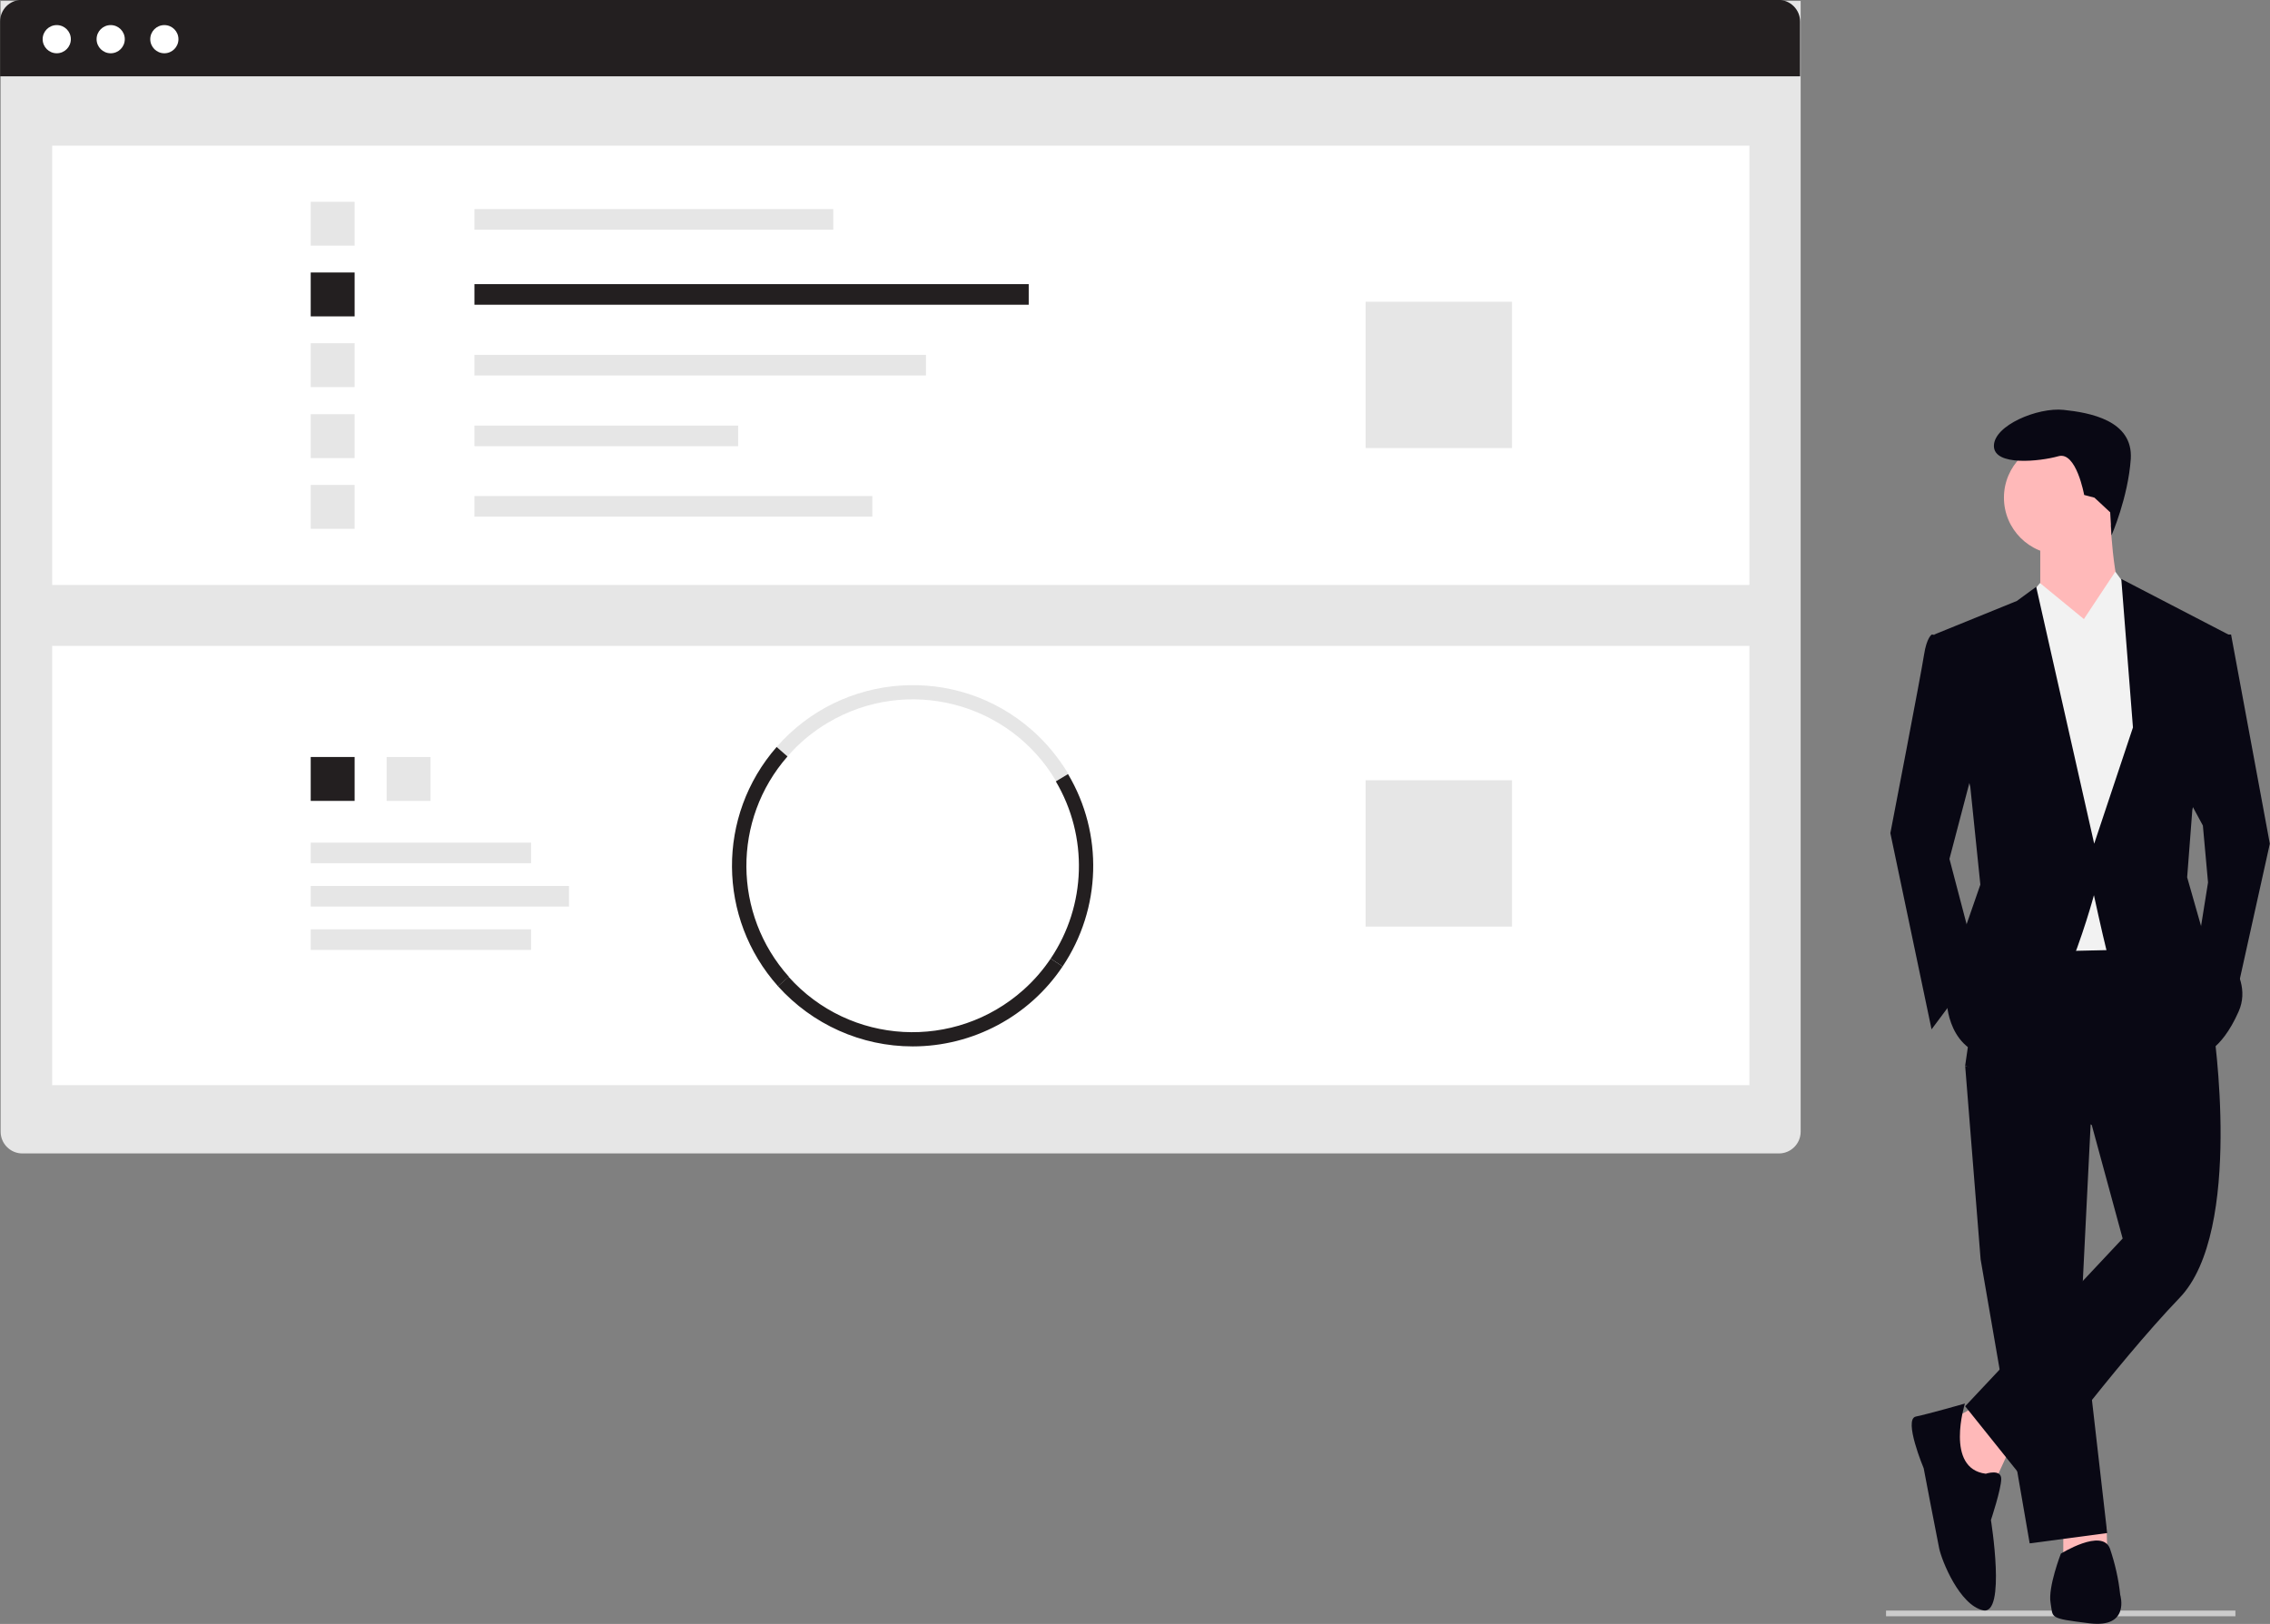
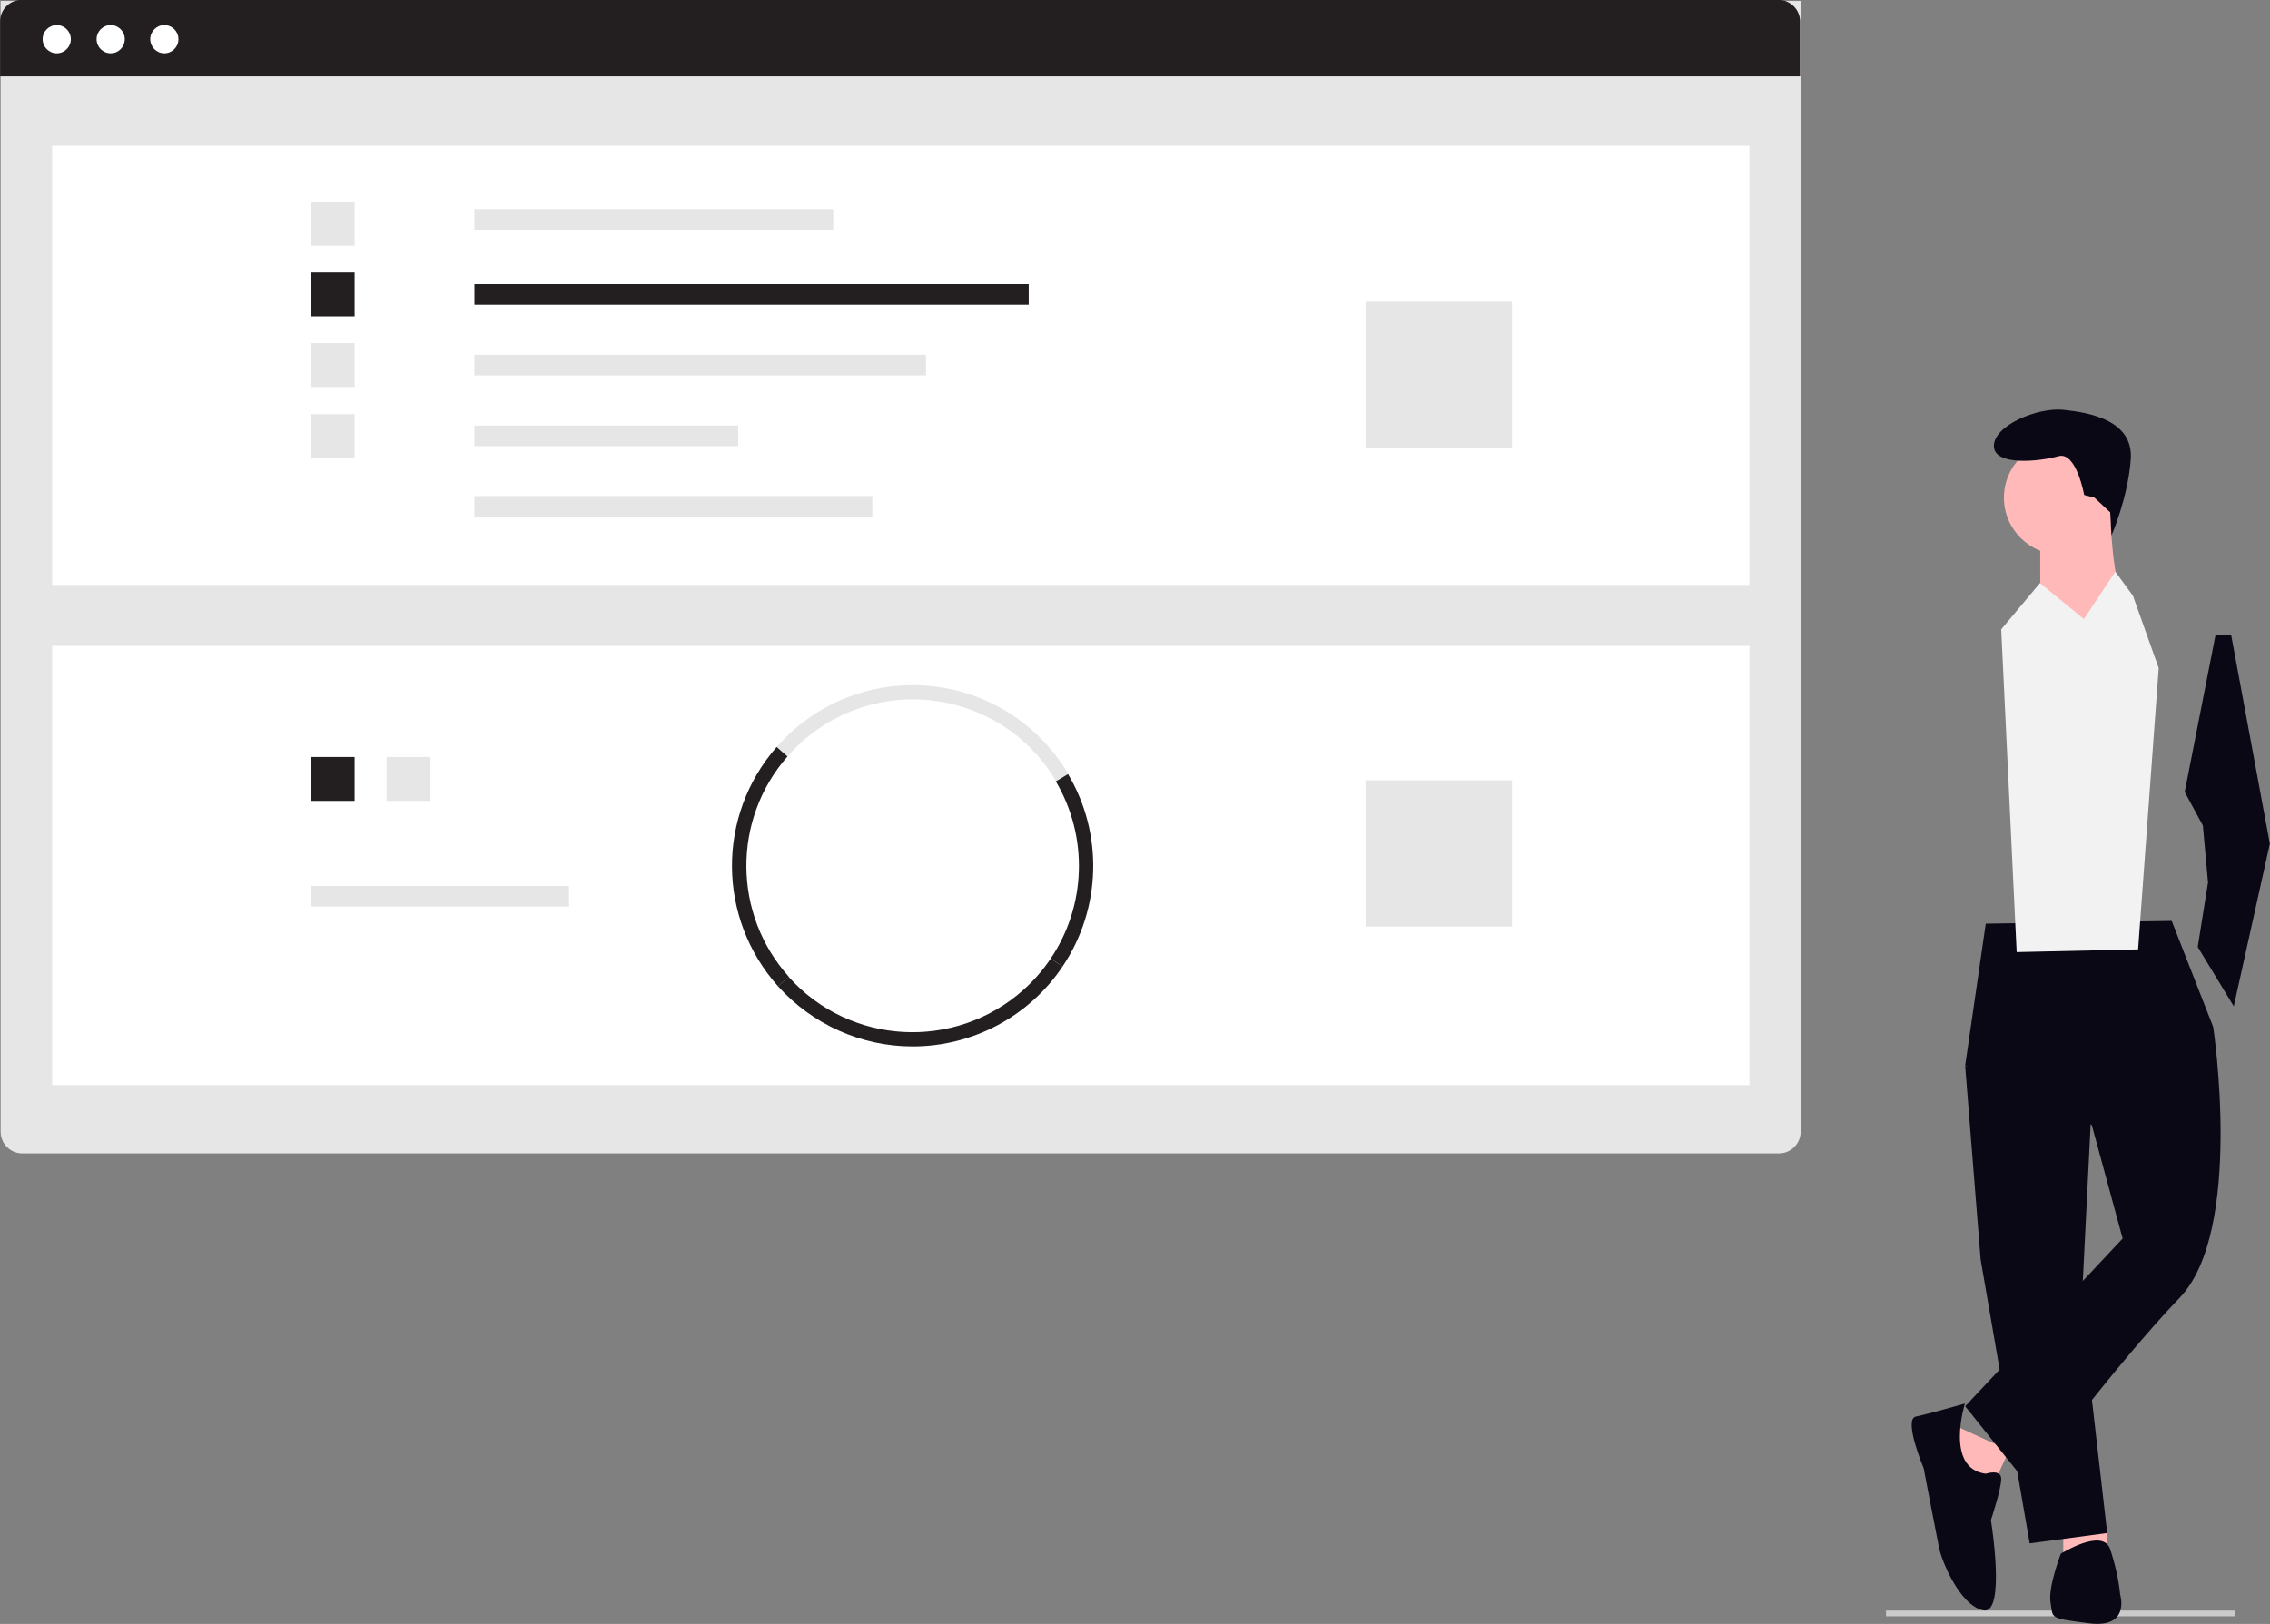
<svg xmlns="http://www.w3.org/2000/svg" version="1.1" id="Layer_1" x="0px" y="0px" viewBox="0 0 837.5 599.3" style="enable-background:new 0 0 837.5 599.3;" xml:space="preserve">
  <rect x="0" y="0" width="837.5" height="599.3" fill="#808080" stroke="none" />
  <style type="text/css">
	.st0{fill:#CBCBCB;}
	.st1{fill:#FFB9B9;}
	.st2{fill:#090814;}
	.st3{fill:#F2F2F2;}
	.st4{fill:#E6E6E6;}
	.st5{fill:#FFFFFF;}
	.st6{fill:#231F20;}
</style>
  <g id="Group_289" transform="translate(-516.063 -308.541)">
    <path id="Path_4955-1377" class="st0" d="M1340.8,905h-128.9v-2.1h128.9L1340.8,905z" />
-     <path id="Path_4981-1378" class="st1" d="M1257.3,843.8l-5.7,12.4l-10.5-1l-6.7-21.9l10.5-5.7L1257.3,843.8z" />
+     <path id="Path_4981-1378" class="st1" d="M1257.3,843.8l-5.7,12.4l-10.5-1l-6.7-21.9L1257.3,843.8z" />
    <path id="Path_4982-1379" class="st1" d="M1293.3,872.3l0.2,8.6l-16.2,1v-10.5L1293.3,872.3z" />
    <path id="Path_4983-1380" class="st2" d="M1287.8,715.2l-3.8,76.2l9.5,82.9l-28.6,3.8l-18.1-104.8l-5.7-71.4L1287.8,715.2z" />
    <path id="Path_4984-1381" class="st2" d="M1332.6,687.5c0,0,11.4,75.3-12.4,100c-23.8,24.8-56.2,68.6-56.2,68.6l-22.9-28.6   l58.1-61.9l-11.4-41.9l-46.7-21.9l7.6-52.4l68.6-1L1332.6,687.5z" />
    <circle id="Ellipse_851" class="st1" cx="1276.4" cy="492.2" r="21" />
    <path id="Path_4985-1382" class="st1" d="M1294.5,497c0,0,1,29.5,5.7,33.3c4.8,3.8-17.1,20-17.1,20l-14.3-22.9v-21L1294.5,497z" />
    <path id="Path_4986-1383" class="st3" d="M1284.9,537l11.6-17.5l6.5,8.9l9.5,26.7l-7.6,103.8l-44.8,1l-5.7-119.1l14.3-17.1   L1284.9,537z" />
-     <path id="Path_4987-1384" class="st2" d="M1236.4,543.7l-7.6-1c0,0-1.9,1-2.9,7.6c-1,6.7-12.4,65.7-12.4,65.7l15.2,72.4l17.1-22.9   l-10.5-40l10.5-40L1236.4,543.7z" />
    <path id="Path_4988-1385" class="st2" d="M1333.5,542.7h5.7l14.3,77.2l-13.3,60l-13.3-21.9l3.8-23.8l-1.9-21l-6.7-12.4   L1333.5,542.7z" />
    <path id="Path_4989-1386" class="st2" d="M1248.7,852.4c0,0,5.7-1.9,5.7,1.9s-3.8,15.2-3.8,15.2s5.7,35.2-2.9,33.3   s-15.2-18.1-16.2-22.9s-5.7-29.5-5.7-29.5s-7.6-18.1-2.9-19.1c4.8-1,18.1-4.8,18.1-4.8S1233.5,850.5,1248.7,852.4z" />
    <path id="Path_4990-1387" class="st2" d="M1276.4,881.9c0,0,15.2-9.5,18.1-1.9c1.9,5.6,3.2,11.3,3.8,17.1c0,0,3.8,12.4-11.4,10.5   c-15.2-1.9-13.3-1.9-14.3-7.6C1271.6,894.3,1276.4,881.9,1276.4,881.9z" />
    <path id="Path_4991-1388" class="st2" d="M1288.8,492.2l-3.8-1c0,0-2.9-16.2-9.5-14.3c-6.7,1.9-23.8,3.8-23.8-3.8   s16.2-14.3,25.7-13.3s25.7,3.8,24.8,18.1c-1,14.3-7.1,28.2-7.1,28.2l-0.5-8.5L1288.8,492.2z" />
-     <path id="Path_4994-1389" class="st2" d="M1229.7,542.7l30.5-12.4l7.1-5.2l21.4,94.8L1303,577l-4.3-54.8l39.5,20.5l-13.3,64.8   l-1.9,24.8l5.7,20c0,0,20,14.3,13.3,29.5s-14.3,16.2-14.3,16.2s-32.4-30.5-34.3-38.1c-1.9-7.6-4.8-21-4.8-21s-16.2,61-35.2,60   c-19-1-19.1-21-19.1-21l4.8-21l7.6-21.9L1243,599L1229.7,542.7z" />
    <path id="Rectangle_967-1390" class="st4" d="M516.3,308.9h664.1l0,0v417.3c0,4.4-3.6,8-8,8H524.3c-4.4,0-8-3.6-8-8V308.9   L516.3,308.9z" />
    <rect id="Rectangle_968" x="535.3" y="362.3" class="st5" width="626.2" height="162.1" />
    <rect id="Rectangle_969" x="691.1" y="385.7" class="st4" width="132.4" height="7.6" />
    <rect id="Rectangle_970" x="691.1" y="413.4" class="st6" width="204.5" height="7.6" />
    <rect id="Rectangle_971" x="691.1" y="439.5" class="st4" width="166.6" height="7.6" />
    <rect id="Rectangle_972" x="691.1" y="465.6" class="st4" width="97.3" height="7.6" />
    <rect id="Rectangle_973" x="691.1" y="491.6" class="st4" width="146.8" height="7.6" />
    <rect id="Rectangle_974" x="630.7" y="383" class="st4" width="16.2" height="16.2" />
    <rect id="Rectangle_975" x="630.7" y="409.1" class="st6" width="16.2" height="16.2" />
    <rect id="Rectangle_976" x="630.7" y="435.2" class="st4" width="16.2" height="16.2" />
    <rect id="Rectangle_977" x="630.7" y="461.4" class="st4" width="16.2" height="16.2" />
-     <rect id="Rectangle_978" x="630.7" y="487.5" class="st4" width="16.2" height="16.2" />
    <rect id="Rectangle_979" x="1019.9" y="419.9" class="st4" width="54" height="54" />
    <rect id="Rectangle_980" x="535.3" y="546.9" class="st5" width="626.2" height="162.1" />
    <rect id="Rectangle_981" x="658.7" y="587.9" class="st4" width="16.2" height="16.2" />
    <rect id="Rectangle_982" x="630.7" y="587.9" class="st6" width="16.2" height="16.2" />
    <path id="Path_4995-1391" class="st4" d="M905.7,596.8c-17.2-29.2-54.9-38.9-84.1-21.6c-5.6,3.3-10.7,7.5-15,12.5l-4-3.5   c24.2-27.7,66.3-30.6,94-6.4c5.4,4.7,9.9,10.2,13.6,16.3L905.7,596.8z" />
    <path id="Path_4996-1392" class="st6" d="M908.1,665.2l-4.4-2.9c13.2-19.6,13.9-45.1,1.9-65.4l4.5-2.7   C923.2,616.2,922.4,643.9,908.1,665.2z" />
    <path id="Path_4997-1393" class="st6" d="M803.1,672.5c-22.4-25.1-22.7-62.9-0.5-88.3l4,3.5c-20.4,23.3-20.2,58.2,0.5,81.3   L803.1,672.5z" />
    <path id="Path_4998-1394" class="st6" d="M852.8,694.7c-19,0-37-8.1-49.7-22.2l3.9-3.5c22.6,25.3,61.4,27.4,86.7,4.8   c3.8-3.4,7.2-7.3,10-11.5l4.4,2.9C895.8,683.6,875,694.7,852.8,694.7L852.8,694.7z" />
    <rect id="Rectangle_983" x="1019.9" y="596.5" class="st4" width="54" height="54" />
    <path id="Rectangle_985-1395" class="st6" d="M524.1,308.5h648.1c4.4,0,8,3.6,8,8v20.2l0,0H516.1l0,0v-20.2   C516.1,312.1,519.6,308.5,524.1,308.5z" />
    <circle id="Ellipse_852" class="st5" cx="537" cy="323" r="5.2" />
    <circle id="Ellipse_853" class="st5" cx="556.9" cy="323" r="5.2" />
    <circle id="Ellipse_854" class="st5" cx="576.7" cy="323" r="5.2" />
-     <rect id="Rectangle_986" x="630.7" y="619.5" class="st4" width="81.3" height="7.6" />
    <rect id="Rectangle_987" x="630.7" y="635.5" class="st4" width="95.3" height="7.6" />
-     <rect id="Rectangle_988" x="630.7" y="651.5" class="st4" width="81.3" height="7.6" />
  </g>
</svg>